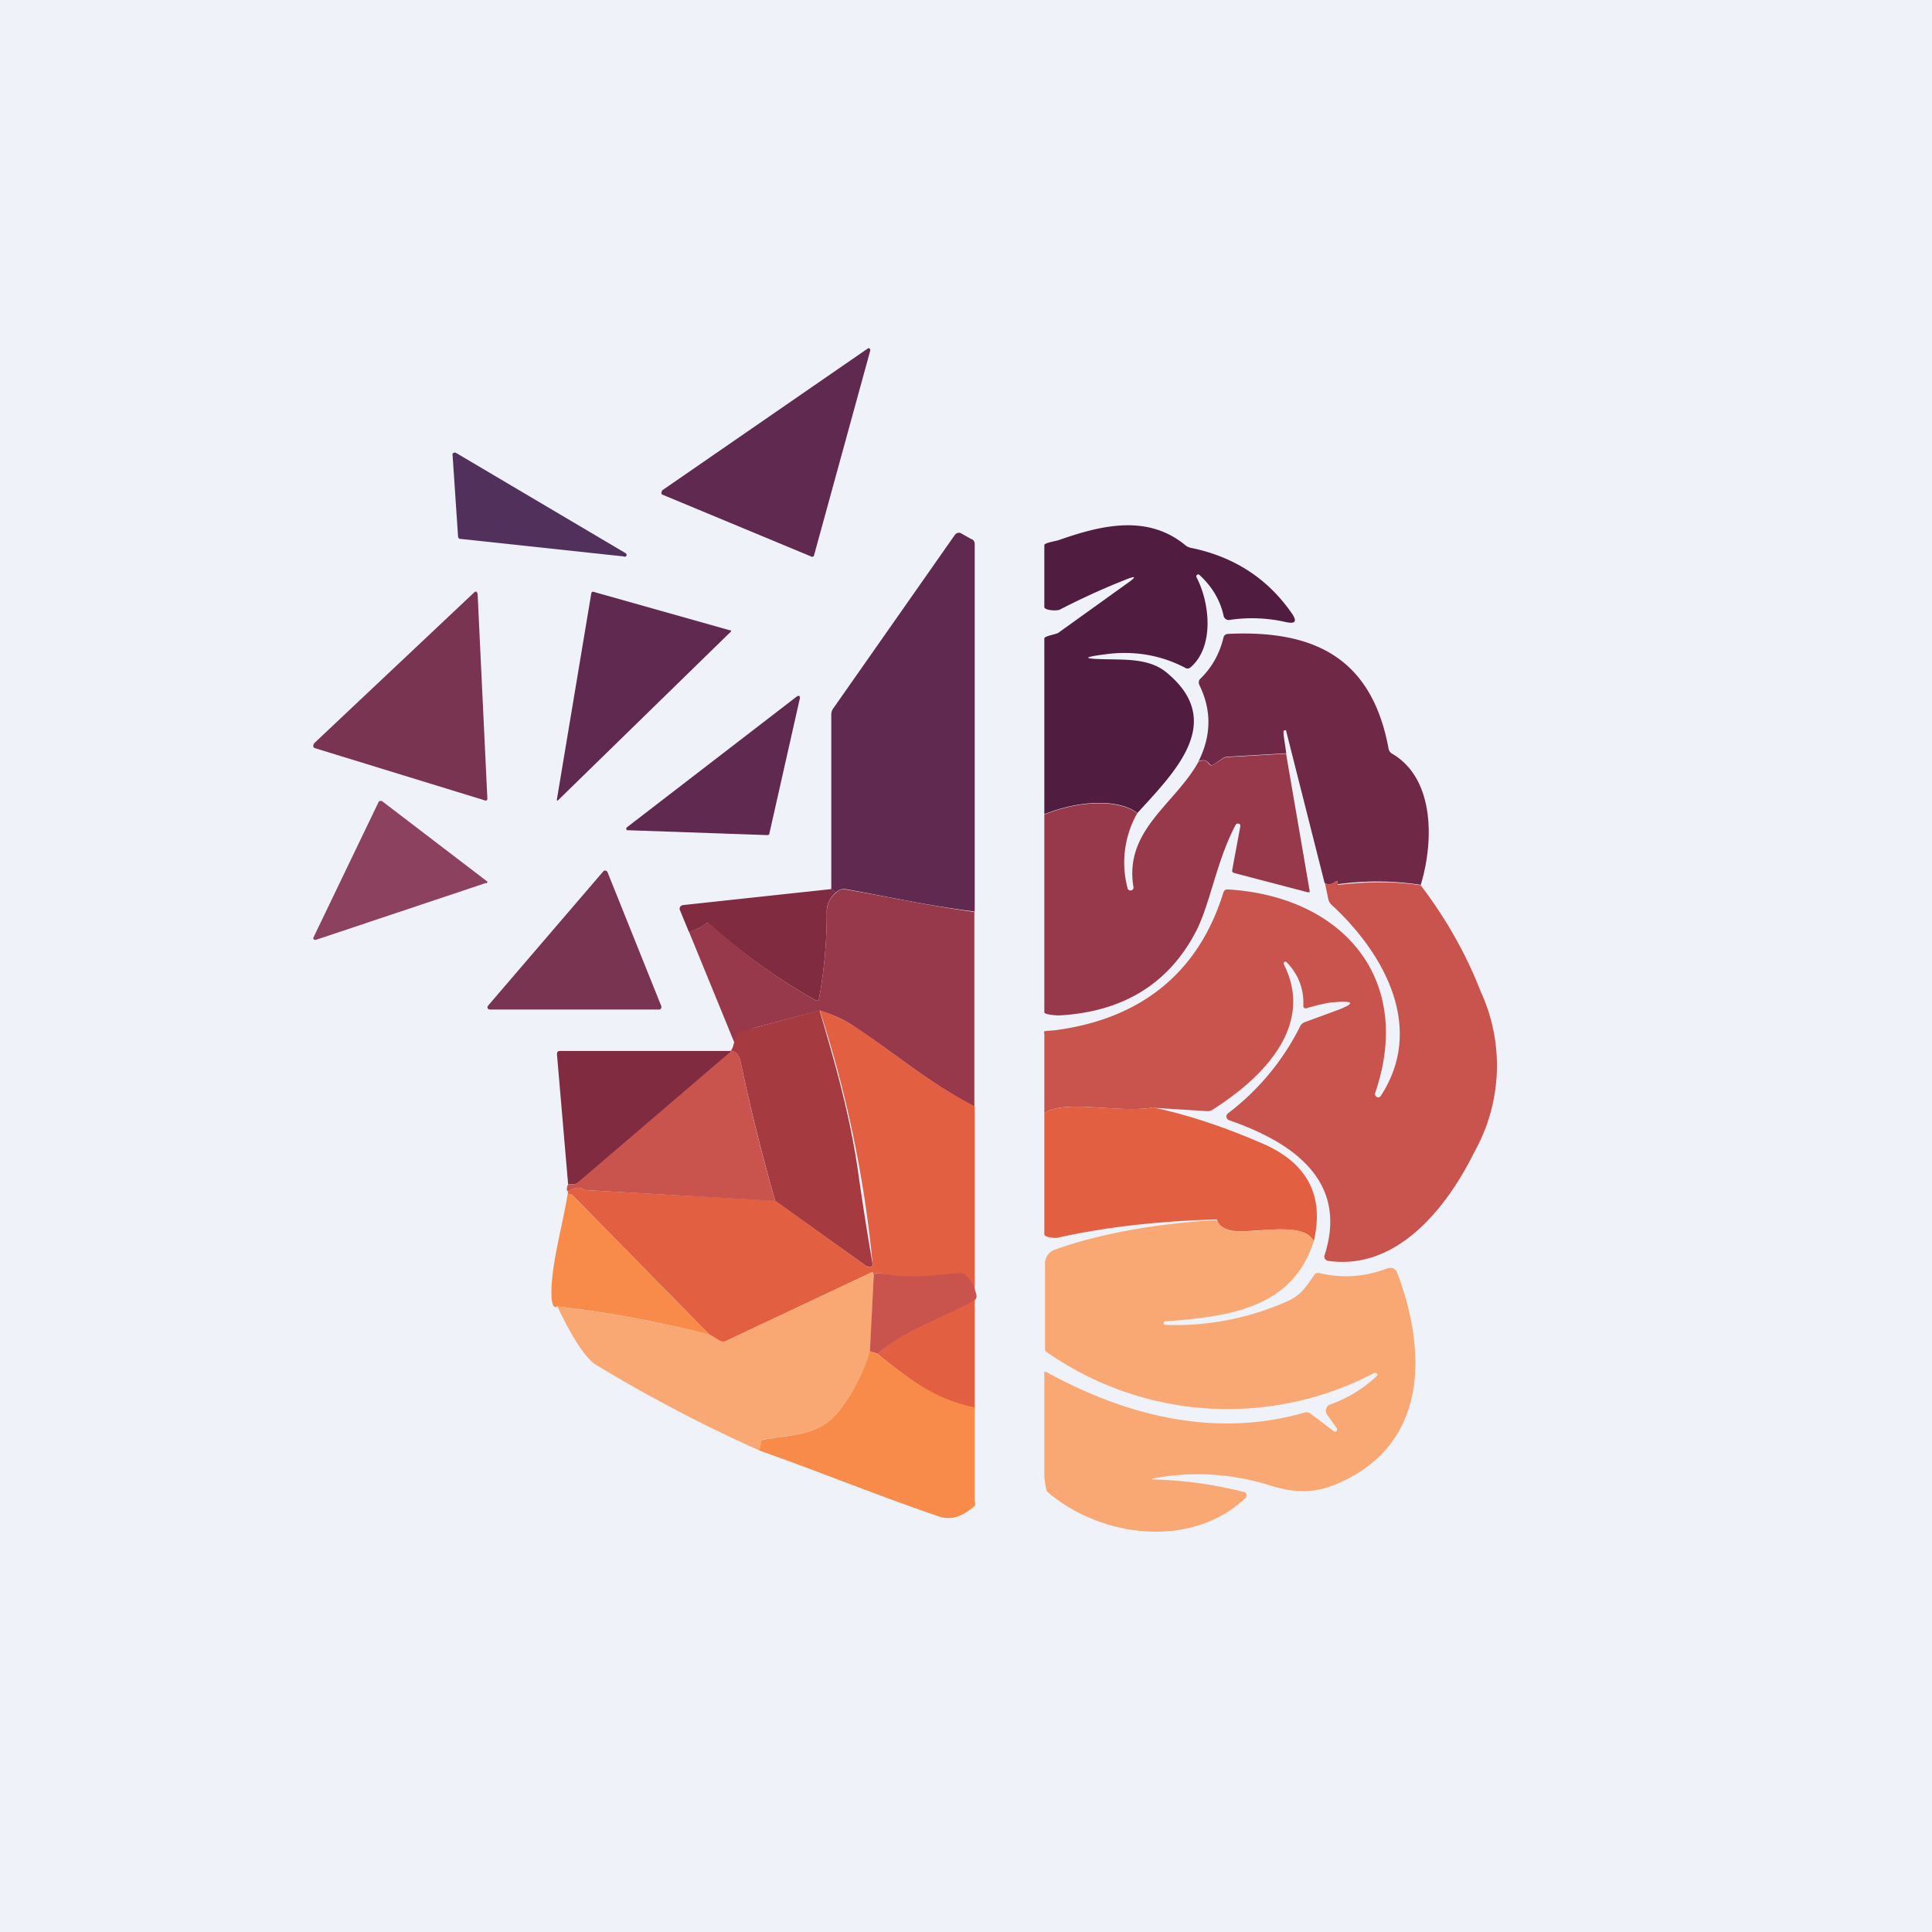
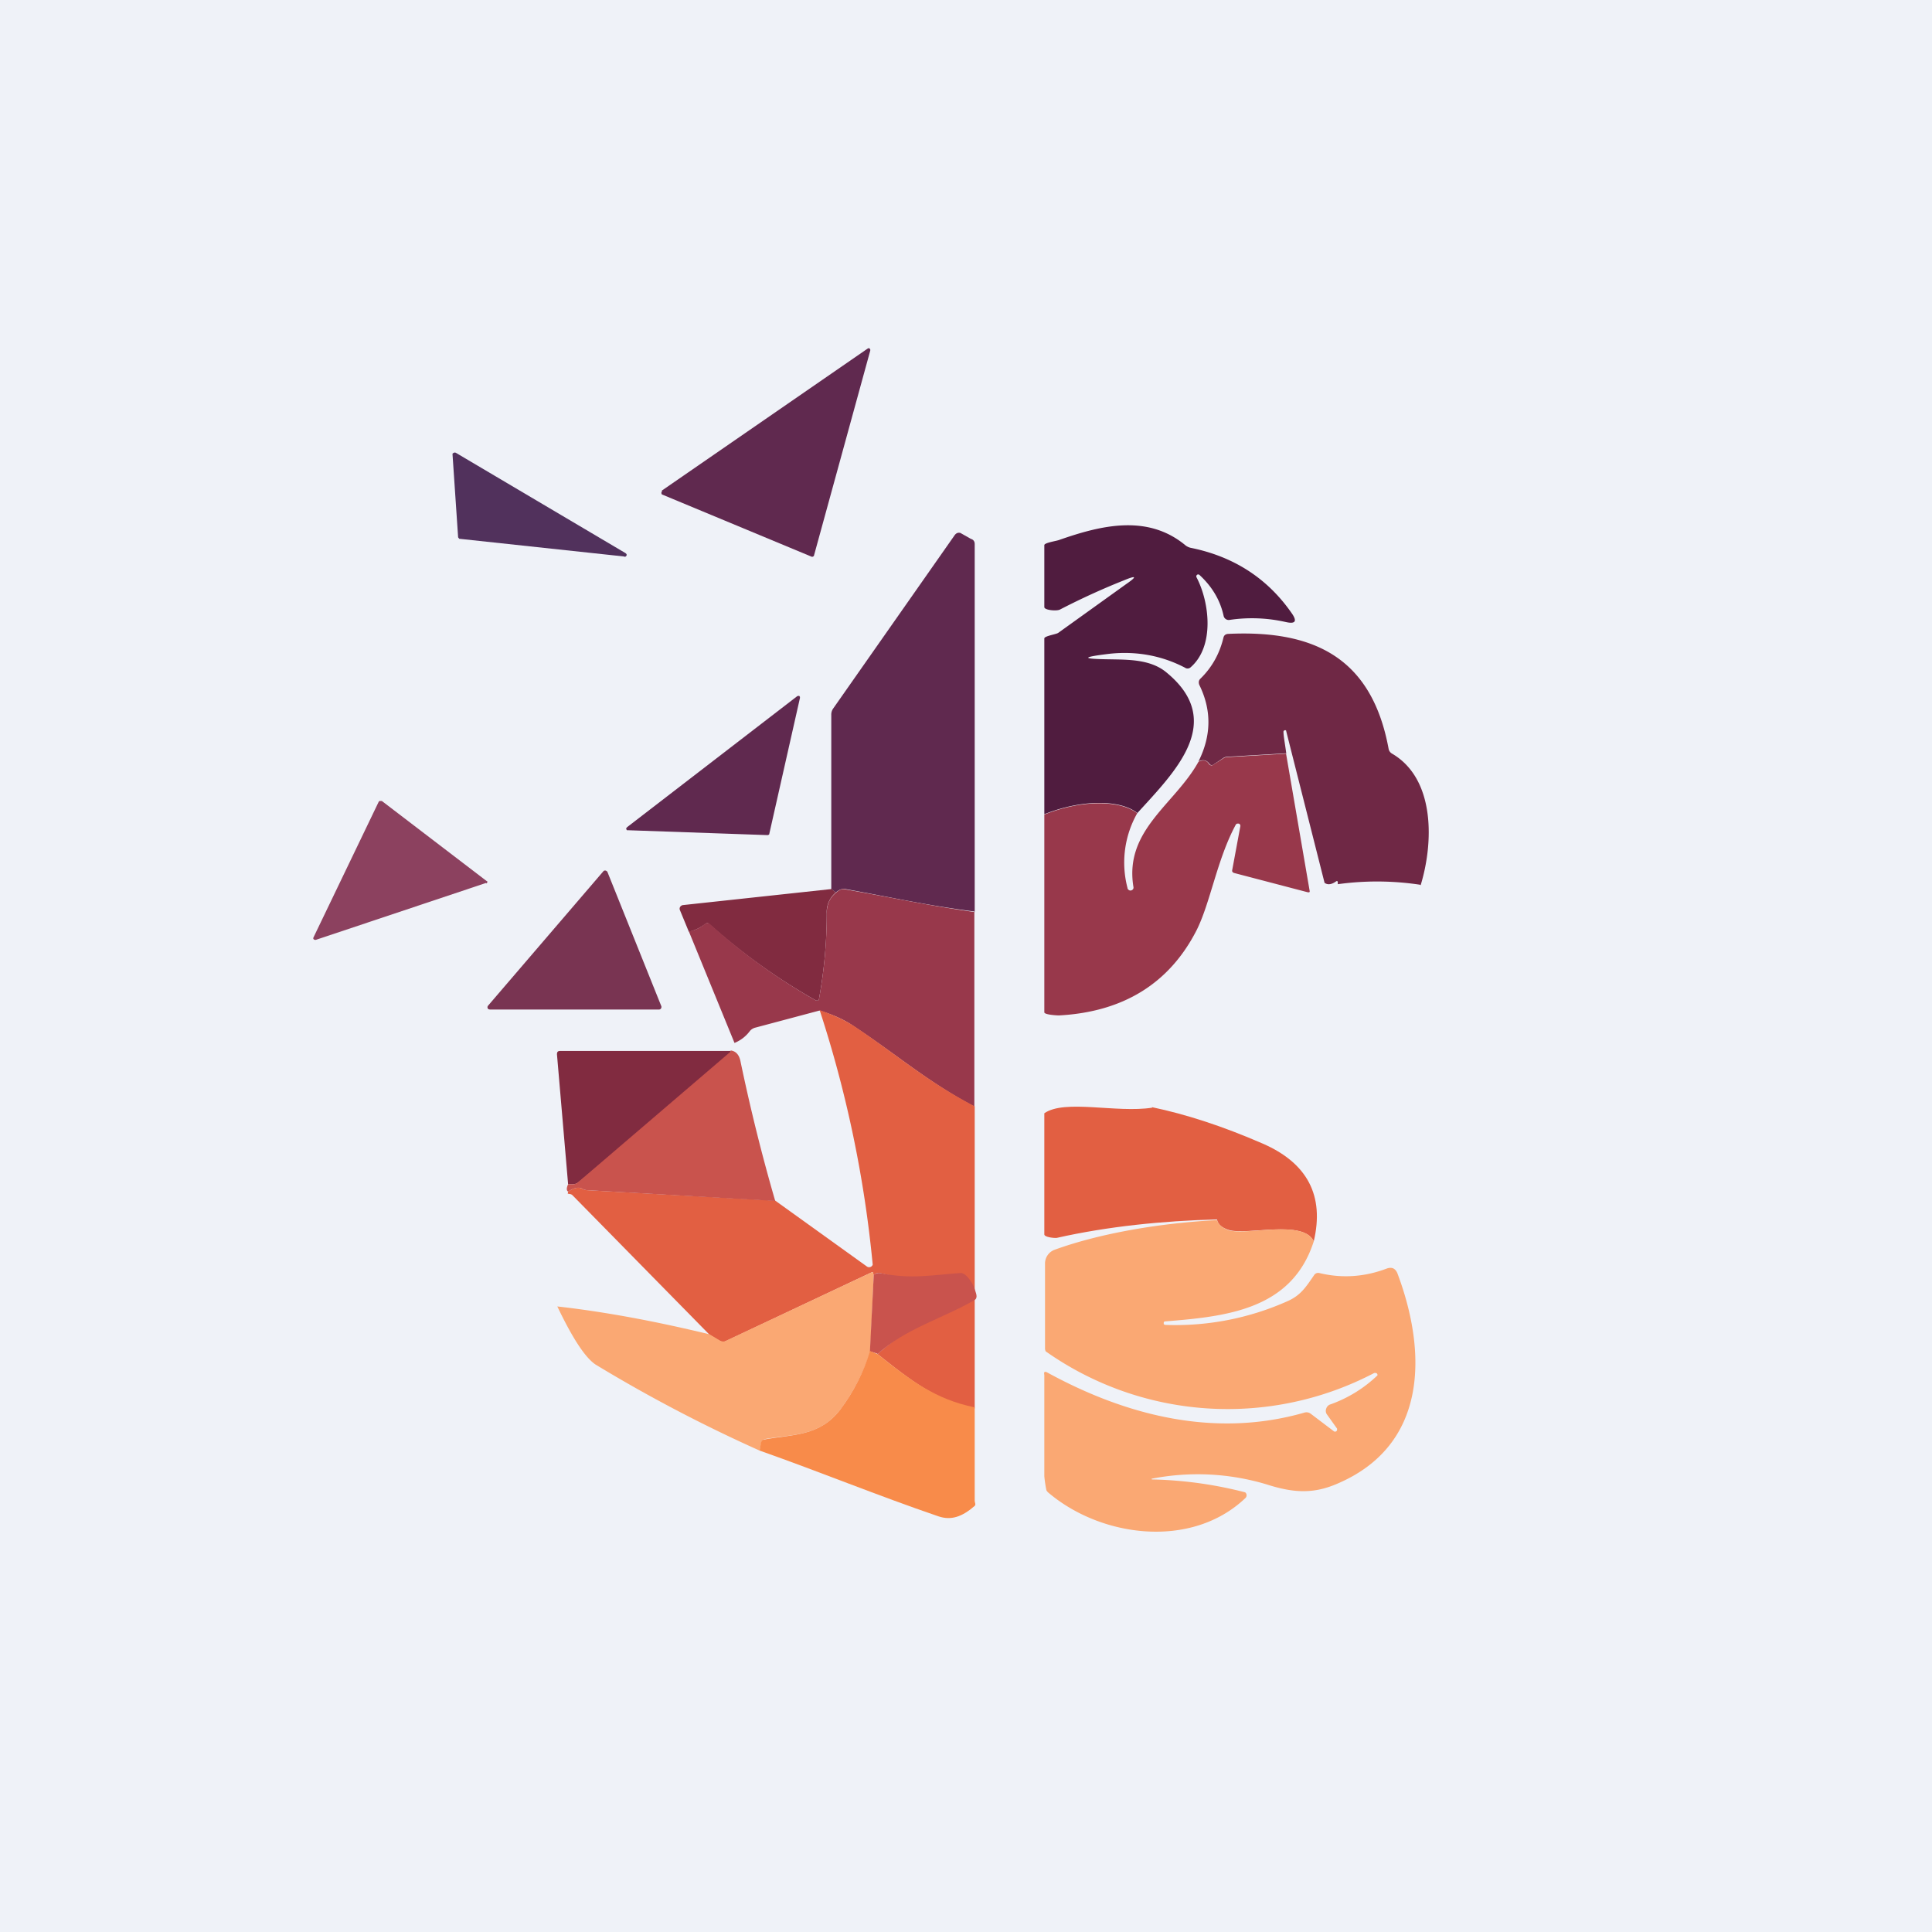
<svg xmlns="http://www.w3.org/2000/svg" viewBox="0 0 55.5 55.5">
  <path d="M 0,0 H 55.5 V 55.5 H 0 Z" fill="rgb(239, 242, 248)" />
  <path d="M 19.01,14.095 L 24.93,10.01 L 24.96,10 L 24.98,10.01 L 25,10.04 V 10.07 L 23.38,15.97 L 23.37,15.98 L 23.35,15.99 A 0.04,0.04 0 0,1 23.31,15.99 L 19.03,14.21 L 19.01,14.2 L 19,14.17 V 14.14 L 19.02,14.11 Z" fill="rgb(96, 41, 79)" />
  <path d="M 17.92,15.985 L 13.22,15.48 C 13.2,15.48 13.19,15.48 13.18,15.46 A 0.06,0.06 0 0,1 13.16,15.43 L 13,13.06 V 13.03 L 13.03,13.01 A 0.07,0.07 0 0,1 13.1,13.01 L 17.97,15.89 L 18,15.92 V 15.96 L 17.97,15.99 A 0.07,0.07 0 0,1 17.93,15.99 Z" fill="rgb(81, 49, 92)" />
  <path d="M 27.99,26.185 C 26.57,26 25.62,25.78 24.29,25.54 C 24.19,25.52 24.1,25.56 24.01,25.64 L 23.88,25.54 V 20.54 A 0.3,0.3 0 0,1 23.93,20.36 L 27.42,15.38 C 27.46,15.32 27.52,15.29 27.59,15.31 L 27.89,15.48 C 27.96,15.5 28,15.55 28,15.63 V 26.2 Z" fill="rgb(96, 41, 79)" />
  <path d="M 32.66,23.345 C 32.15,22.96 31.05,22.97 30,23.39 V 18.34 C 30,18.27 30.35,18.22 30.4,18.18 L 32.35,16.78 C 32.67,16.56 32.65,16.52 32.29,16.67 C 31.66,16.92 31.05,17.2 30.45,17.51 C 30.36,17.56 30,17.53 30,17.44 V 15.66 C 30,15.59 30.36,15.54 30.43,15.51 C 31.63,15.09 32.97,14.76 34.06,15.67 C 34.1,15.7 34.16,15.73 34.22,15.74 C 35.44,15.99 36.41,16.61 37.11,17.62 C 37.27,17.85 37.21,17.93 36.94,17.87 A 4.38,4.38 0 0,0 35.31,17.81 A 0.15,0.15 0 0,1 35.15,17.69 C 35.05,17.23 34.81,16.84 34.45,16.51 A 0.06,0.06 0 0,0 34.39,16.51 A 0.06,0.06 0 0,0 34.37,16.58 C 34.75,17.3 34.9,18.58 34.19,19.18 A 0.13,0.13 0 0,1 34.04,19.18 C 33.37,18.83 32.64,18.7 31.88,18.78 C 31.05,18.88 31.06,18.93 31.88,18.94 C 32.41,18.95 33.05,18.94 33.5,19.31 C 35.24,20.73 33.74,22.18 32.67,23.36 Z" fill="rgb(80, 28, 63)" />
-   <path d="M 9.01,21.365 L 13.62,17.02 A 0.06,0.06 0 0,1 13.69,17 L 13.71,17.03 L 13.72,17.06 L 14,22.93 V 22.96 L 13.98,22.99 A 0.06,0.06 0 0,1 13.92,22.99 L 9.04,21.49 A 0.06,0.06 0 0,1 9,21.44 A 0.06,0.06 0 0,1 9.02,21.38 Z" fill="rgb(121, 52, 82)" />
-   <path d="M 20.98,18.105 H 21 V 18.14 L 16.04,22.98 C 16.01,23.01 15.99,23.01 16,22.95 L 16.98,17.08 C 16.98,17.01 17.02,16.98 17.08,17.01 L 20.98,18.11 Z" fill="rgb(96, 41, 79)" />
  <path d="M 40.79,25.415 A 8.27,8.27 0 0,0 38.43,25.4 V 25.35 C 38.43,25.31 38.41,25.3 38.38,25.32 C 38.24,25.42 38.13,25.42 38.05,25.36 L 36.95,21.01 C 36.95,20.98 36.93,20.97 36.9,20.98 C 36.88,20.99 36.87,21 36.87,21.02 C 36.87,21.14 36.91,21.34 36.95,21.64 L 35.25,21.74 A 0.22,0.22 0 0,0 35.15,21.77 L 34.85,21.97 C 34.81,21.99 34.77,21.98 34.74,21.94 C 34.67,21.84 34.57,21.81 34.43,21.87 C 34.8,21.13 34.81,20.4 34.45,19.67 C 34.43,19.61 34.43,19.55 34.48,19.5 C 34.82,19.17 35.04,18.77 35.15,18.3 C 35.17,18.25 35.2,18.22 35.27,18.21 C 37.77,18.09 39.41,18.91 39.89,21.51 A 0.2,0.2 0 0,0 39.99,21.65 C 41.24,22.38 41.18,24.23 40.81,25.43 Z" fill="rgb(111, 40, 69)" />
  <path d="M 18.01,23.765 L 22.9,20 L 22.93,19.99 H 22.96 L 22.98,20.02 V 20.05 L 22.1,23.95 C 22.1,23.96 22.1,23.97 22.08,23.98 A 0.06,0.06 0 0,1 22.05,23.99 L 18.05,23.85 H 18.01 L 17.99,23.82 V 23.79 L 18.01,23.77 Z" fill="rgb(96, 41, 79)" />
  <path d="M 36.94,21.625 L 37.62,25.58 C 37.63,25.63 37.62,25.64 37.56,25.63 L 35.46,25.08 A 0.1,0.1 0 0,1 35.4,25.04 A 0.1,0.1 0 0,1 35.4,24.98 L 35.63,23.74 A 0.07,0.07 0 0,0 35.59,23.66 H 35.54 A 0.07,0.07 0 0,0 35.5,23.69 C 34.96,24.69 34.77,25.94 34.37,26.73 C 33.59,28.25 32.27,29.07 30.42,29.17 C 30.36,29.17 30,29.15 30,29.08 V 23.4 C 31.05,22.98 32.15,22.97 32.67,23.36 A 2.87,2.87 0 0,0 32.39,25.51 C 32.39,25.54 32.41,25.55 32.43,25.57 A 0.09,0.09 0 0,0 32.55,25.54 A 0.08,0.08 0 0,0 32.56,25.48 C 32.29,23.84 33.75,23.11 34.43,21.88 C 34.57,21.82 34.67,21.84 34.73,21.95 C 34.77,21.99 34.81,22 34.85,21.97 L 35.15,21.78 A 0.22,0.22 0 0,1 35.25,21.75 L 36.95,21.65 Z" fill="rgb(152, 56, 75)" />
  <path d="M 13.96,25.365 L 9.07,27 H 9.05 L 9.02,26.99 L 9,26.97 V 26.94 L 10.88,23.03 L 10.9,23.01 H 10.97 L 13.98,25.31 L 14,25.32 V 25.35 L 13.99,25.36 L 13.97,25.38 Z" fill="rgb(140, 65, 95)" />
  <path d="M 17.44,25.025 L 19,28.91 V 28.94 A 0.07,0.07 0 0,1 18.94,29 H 14.07 L 14.03,28.99 A 0.07,0.07 0 0,1 14.02,28.89 L 17.34,25.02 A 0.07,0.07 0 0,1 17.44,25.04 Z" fill="rgb(121, 52, 82)" />
-   <path d="M 40.8,25.415 C 41.53,26.37 42.11,27.39 42.53,28.47 A 5.08,5.08 0 0,1 42.35,33.1 C 41.58,34.66 40.15,36.51 38.15,36.22 A 0.13,0.13 0 0,1 38.06,36.16 A 0.12,0.12 0 0,1 38.05,36.06 C 38.75,33.89 37.09,32.8 35.31,32.18 A 0.12,0.12 0 0,1 35.23,32.08 A 0.12,0.12 0 0,1 35.28,31.98 A 7.14,7.14 0 0,0 37.35,29.48 C 37.38,29.42 37.43,29.38 37.49,29.36 L 38.28,29.07 C 38.98,28.82 38.95,28.73 38.21,28.8 A 5.75,5.75 0 0,0 37.51,28.97 L 37.47,28.96 A 0.08,0.08 0 0,1 37.44,28.89 C 37.46,28.41 37.3,27.99 36.96,27.64 A 0.05,0.05 0 0,0 36.89,27.64 A 0.05,0.05 0 0,0 36.88,27.7 C 37.79,29.5 36.22,31 34.83,31.88 A 0.25,0.25 0 0,1 34.68,31.92 L 33.09,31.82 C 32.08,31.98 30.59,31.57 30,31.98 V 29.71 C 30,29.68 29.98,29.65 30,29.63 C 30.02,29.61 30.32,29.6 30.35,29.59 C 32.78,29.26 34.43,27.94 35.14,25.65 C 35.16,25.58 35.2,25.55 35.27,25.55 C 38.58,25.75 40.63,28.13 39.5,31.41 A 0.09,0.09 0 0,0 39.55,31.51 C 39.57,31.53 39.59,31.53 39.61,31.52 C 39.63,31.52 39.65,31.5 39.66,31.49 C 40.94,29.54 39.79,27.41 38.25,25.99 A 0.3,0.3 0 0,1 38.16,25.84 L 38.06,25.36 C 38.13,25.43 38.24,25.41 38.38,25.32 C 38.41,25.3 38.43,25.31 38.43,25.35 V 25.4 C 38.43,25.42 38.43,25.42 38.45,25.42 C 39.29,25.32 40.08,25.32 40.81,25.43 Z" fill="rgb(201, 83, 77)" />
  <path d="M 23.87,25.525 L 24.01,25.64 A 0.72,0.72 0 0,0 23.75,26.24 C 23.75,27.04 23.68,27.85 23.53,28.68 C 23.52,28.75 23.48,28.76 23.42,28.73 A 17.66,17.66 0 0,1 20.38,26.55 C 20.34,26.51 20.3,26.51 20.25,26.55 C 20.12,26.65 19.97,26.72 19.79,26.77 L 19.53,26.14 A 0.1,0.1 0 0,1 19.57,26.02 A 0.1,0.1 0 0,1 19.62,26 L 23.88,25.54 Z" fill="rgb(129, 43, 64)" />
  <path d="M 27.99,26.185 V 31.79 C 26.65,31.08 25.78,30.31 24.54,29.49 C 24.27,29.3 23.94,29.15 23.54,29.03 L 21.7,29.52 A 0.3,0.3 0 0,0 21.54,29.62 C 21.42,29.78 21.27,29.89 21.1,29.96 L 19.79,26.76 C 19.97,26.72 20.12,26.65 20.25,26.54 C 20.3,26.51 20.35,26.51 20.39,26.54 C 21.32,27.38 22.33,28.11 23.42,28.73 C 23.48,28.76 23.52,28.75 23.53,28.68 C 23.68,27.85 23.75,27.04 23.75,26.23 C 23.75,25.99 23.83,25.8 24.01,25.65 C 24.11,25.56 24.19,25.52 24.29,25.55 C 25.62,25.78 26.58,26 28,26.2 Z" fill="rgb(152, 56, 75)" />
-   <path d="M 23.54,29.015 C 24,30.58 24.41,32.01 24.65,33.66 A 83.3,83.3 0 0,0 25.07,36.33 A 0.11,0.11 0 0,1 24.97,36.4 L 24.9,36.38 L 22.27,34.5 A 57.89,57.89 0 0,1 21.27,30.48 C 21.23,30.3 21.13,30.2 20.99,30.18 C 21.09,30.1 21.07,29.84 21.22,29.66 C 21.26,29.61 21.63,29.54 21.7,29.52 L 23.55,29.02 Z" fill="rgb(165, 59, 64)" />
  <path d="M 23.54,29.015 C 23.93,29.15 24.26,29.3 24.54,29.48 C 25.78,30.31 26.65,31.08 28,31.78 V 40.46 C 26.86,40.21 26.2,39.68 25.21,38.9 C 26.01,38.17 26.79,37.88 27.71,37.35 A 0.32,0.32 0 0,0 27.84,36.99 A 0.32,0.32 0 0,0 27.52,36.77 A 7.36,7.36 0 0,1 25.28,36.57 C 25.22,36.56 25.16,36.57 25.1,36.63 L 25.08,36.57 C 25.08,36.54 25.06,36.54 25.04,36.55 L 20.86,38.52 A 0.18,0.18 0 0,1 20.68,38.52 L 20.38,38.34 L 16.45,34.34 A 0.13,0.13 0 0,0 16.37,34.3 L 16.31,34.29 L 16.32,34.23 C 16.49,34.12 16.62,34.09 16.73,34.15 C 16.77,34.17 16.82,34.19 16.87,34.19 L 22.27,34.49 L 24.9,36.38 A 0.11,0.11 0 0,0 25.07,36.33 A 33.88,33.88 0 0,0 23.55,29.03 Z" fill="rgb(226, 95, 66)" />
-   <path d="M 20.97,30.175 C 21.04,30.25 21.04,30.3 20.98,30.36 L 16.62,33.96 A 0.26,0.26 0 0,1 16.46,34.02 H 16.32 L 16,30.29 C 16,30.22 16.02,30.19 16.1,30.19 H 20.98 Z" fill="rgb(129, 43, 64)" />
+   <path d="M 20.97,30.175 C 21.04,30.25 21.04,30.3 20.98,30.36 L 16.62,33.96 A 0.26,0.26 0 0,1 16.46,34.02 H 16.32 L 16,30.29 C 16,30.22 16.02,30.19 16.1,30.19 H 20.98 " fill="rgb(129, 43, 64)" />
  <path d="M 20.98,30.175 C 21.13,30.19 21.23,30.29 21.27,30.48 C 21.55,31.82 21.88,33.16 22.27,34.5 L 16.87,34.19 A 0.31,0.31 0 0,1 16.73,34.15 C 16.63,34.09 16.49,34.12 16.32,34.23 C 16.27,34.2 16.27,34.13 16.32,34.02 H 16.46 C 16.52,34.02 16.58,33.99 16.62,33.95 L 21,30.2 Z" fill="rgb(201, 83, 77)" />
  <path d="M 33.09,31.805 C 34.07,32.01 35.12,32.35 36.27,32.85 C 37.56,33.41 38.05,34.35 37.74,35.66 C 37.44,35.02 35.82,35.5 35.29,35.33 C 35.11,35.27 34.99,35.18 34.96,35.03 C 33.41,35.07 31.82,35.23 30.36,35.56 C 30.28,35.57 30,35.54 30,35.46 V 31.98 C 30.59,31.57 32.07,31.98 33.1,31.82 Z" fill="rgb(226, 95, 66)" />
-   <path d="M 16.3,34.285 A 0.5,0.5 0 0,0 16.37,34.3 C 16.4,34.3 16.43,34.31 16.45,34.34 L 20.38,38.34 C 18.81,37.94 17.35,37.68 16,37.53 C 15.9,37.59 15.85,37.47 15.84,37.18 C 15.83,36.34 16.17,35.16 16.31,34.29 Z" fill="rgb(248, 139, 74)" />
  <path d="M 34.95,35.025 C 35,35.18 35.11,35.27 35.29,35.34 C 35.82,35.5 37.45,35.02 37.74,35.66 C 37.11,37.63 35.22,37.82 33.46,37.96 C 33.44,37.96 33.44,37.98 33.43,37.99 V 38.04 L 33.47,38.06 A 7.9,7.9 0 0,0 36.96,37.39 C 37.36,37.22 37.51,36.98 37.75,36.63 A 0.14,0.14 0 0,1 37.9,36.57 C 38.56,36.73 39.21,36.68 39.84,36.44 C 39.99,36.39 40.08,36.44 40.14,36.57 C 41,38.85 41.02,41.51 38.42,42.62 C 37.73,42.92 37.16,42.89 36.38,42.64 A 6.87,6.87 0 0,0 33.08,42.48 L 33.09,42.5 H 33.11 A 11.64,11.64 0 0,1 35.77,42.87 A 0.11,0.11 0 0,1 35.77,43.04 C 34.23,44.5 31.65,44.17 30.13,42.89 A 0.25,0.25 0 0,1 30.06,42.81 A 3.65,3.65 0 0,1 30,42.41 V 39.51 C 30,39.48 29.96,39.36 30.09,39.43 C 32.34,40.66 34.89,41.32 37.47,40.58 A 0.2,0.2 0 0,1 37.65,40.61 L 38.31,41.11 A 0.06,0.06 0 0,0 38.41,41.08 V 41.04 L 38.11,40.62 A 0.18,0.18 0 0,1 38.1,40.46 A 0.18,0.18 0 0,1 38.2,40.35 A 3.78,3.78 0 0,0 39.57,39.51 A 0.06,0.06 0 0,0 39.52,39.44 H 39.48 A 9.07,9.07 0 0,1 30.04,38.82 A 0.2,0.2 0 0,1 30.02,38.72 V 36.3 A 0.42,0.42 0 0,1 30.3,35.9 C 31.65,35.41 33.4,35.13 34.96,35.05 Z M 25.1,36.63 L 25,38.83 C 24.81,39.41 24.53,39.97 24.14,40.49 C 23.55,41.26 22.79,41.2 21.97,41.34 A 0.13,0.13 0 0,0 21.87,41.45 L 21.82,41.67 A 42.86,42.86 0 0,1 17.11,39.2 C 16.81,39 16.45,38.45 16.01,37.53 C 17.35,37.68 18.81,37.95 20.38,38.33 L 20.68,38.51 C 20.74,38.54 20.8,38.55 20.87,38.51 L 25.04,36.55 C 25.06,36.54 25.08,36.55 25.08,36.57 L 25.1,36.63 Z" fill="rgb(250, 168, 115)" />
  <path d="M 25.2,38.885 L 24.99,38.82 L 25.1,36.62 C 25.16,36.58 25.22,36.56 25.28,36.57 C 26.18,36.76 26.81,36.62 27.59,36.57 C 27.74,36.55 27.93,36.84 27.99,37 C 28.03,37.14 28.11,37.28 27.99,37.35 C 27.07,37.88 26,38.17 25.21,38.9 Z" fill="rgb(201, 83, 77)" />
  <path d="M 24.98,38.805 L 25.21,38.9 C 26.2,39.68 26.86,40.19 28,40.43 V 43.11 C 28,43.17 28.04,43.21 28,43.26 C 27.63,43.58 27.32,43.68 26.96,43.56 C 25.15,42.94 23.63,42.31 21.82,41.67 L 21.86,41.45 C 21.87,41.39 21.91,41.35 21.97,41.35 C 22.79,41.2 23.55,41.26 24.14,40.49 C 24.53,39.97 24.81,39.41 24.99,38.82 Z" fill="rgb(248, 139, 74)" />
</svg>